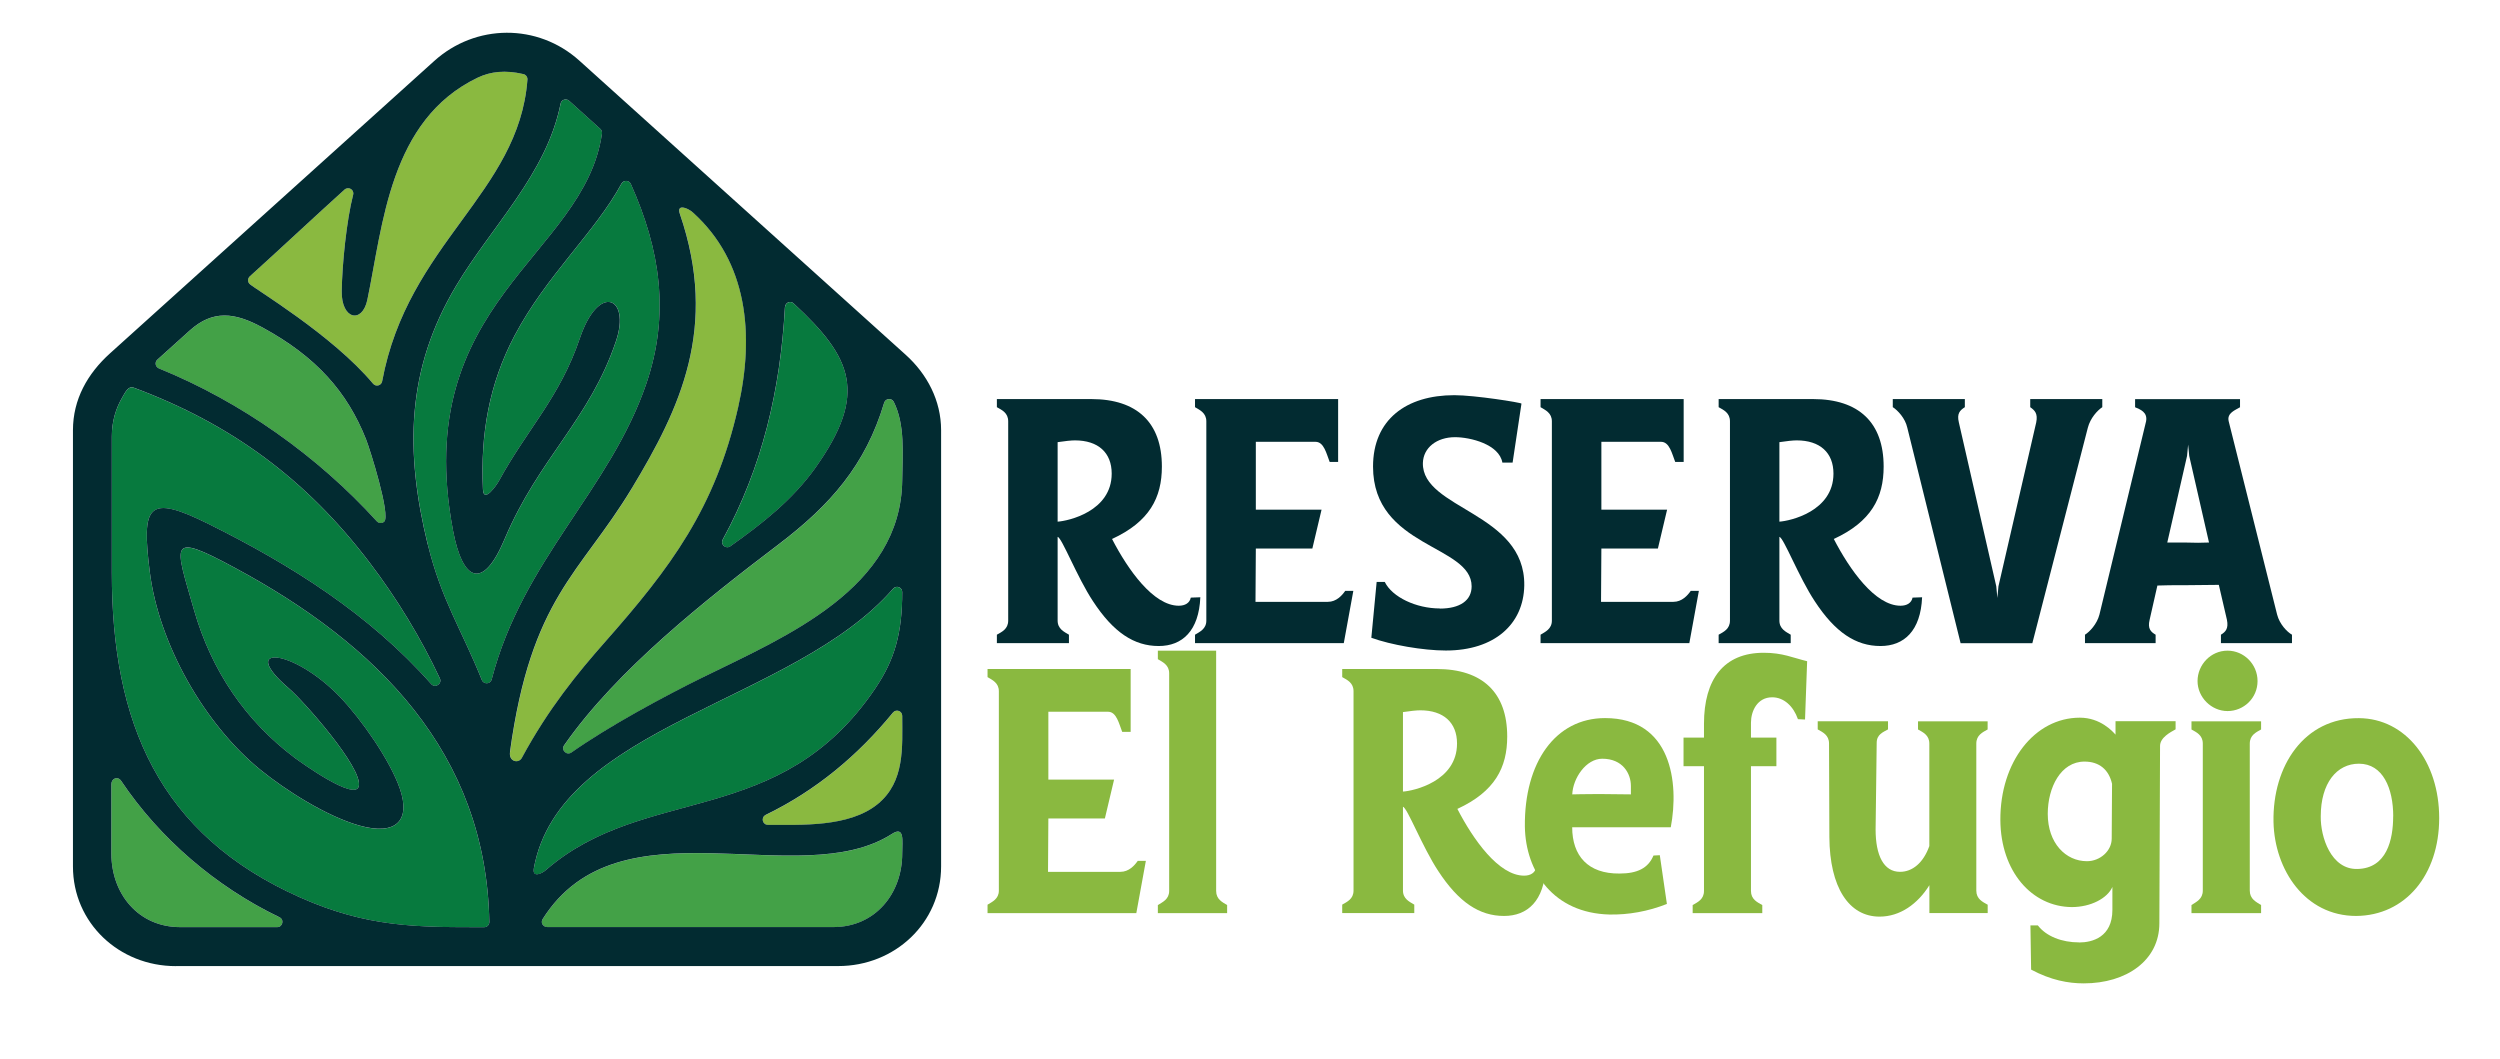
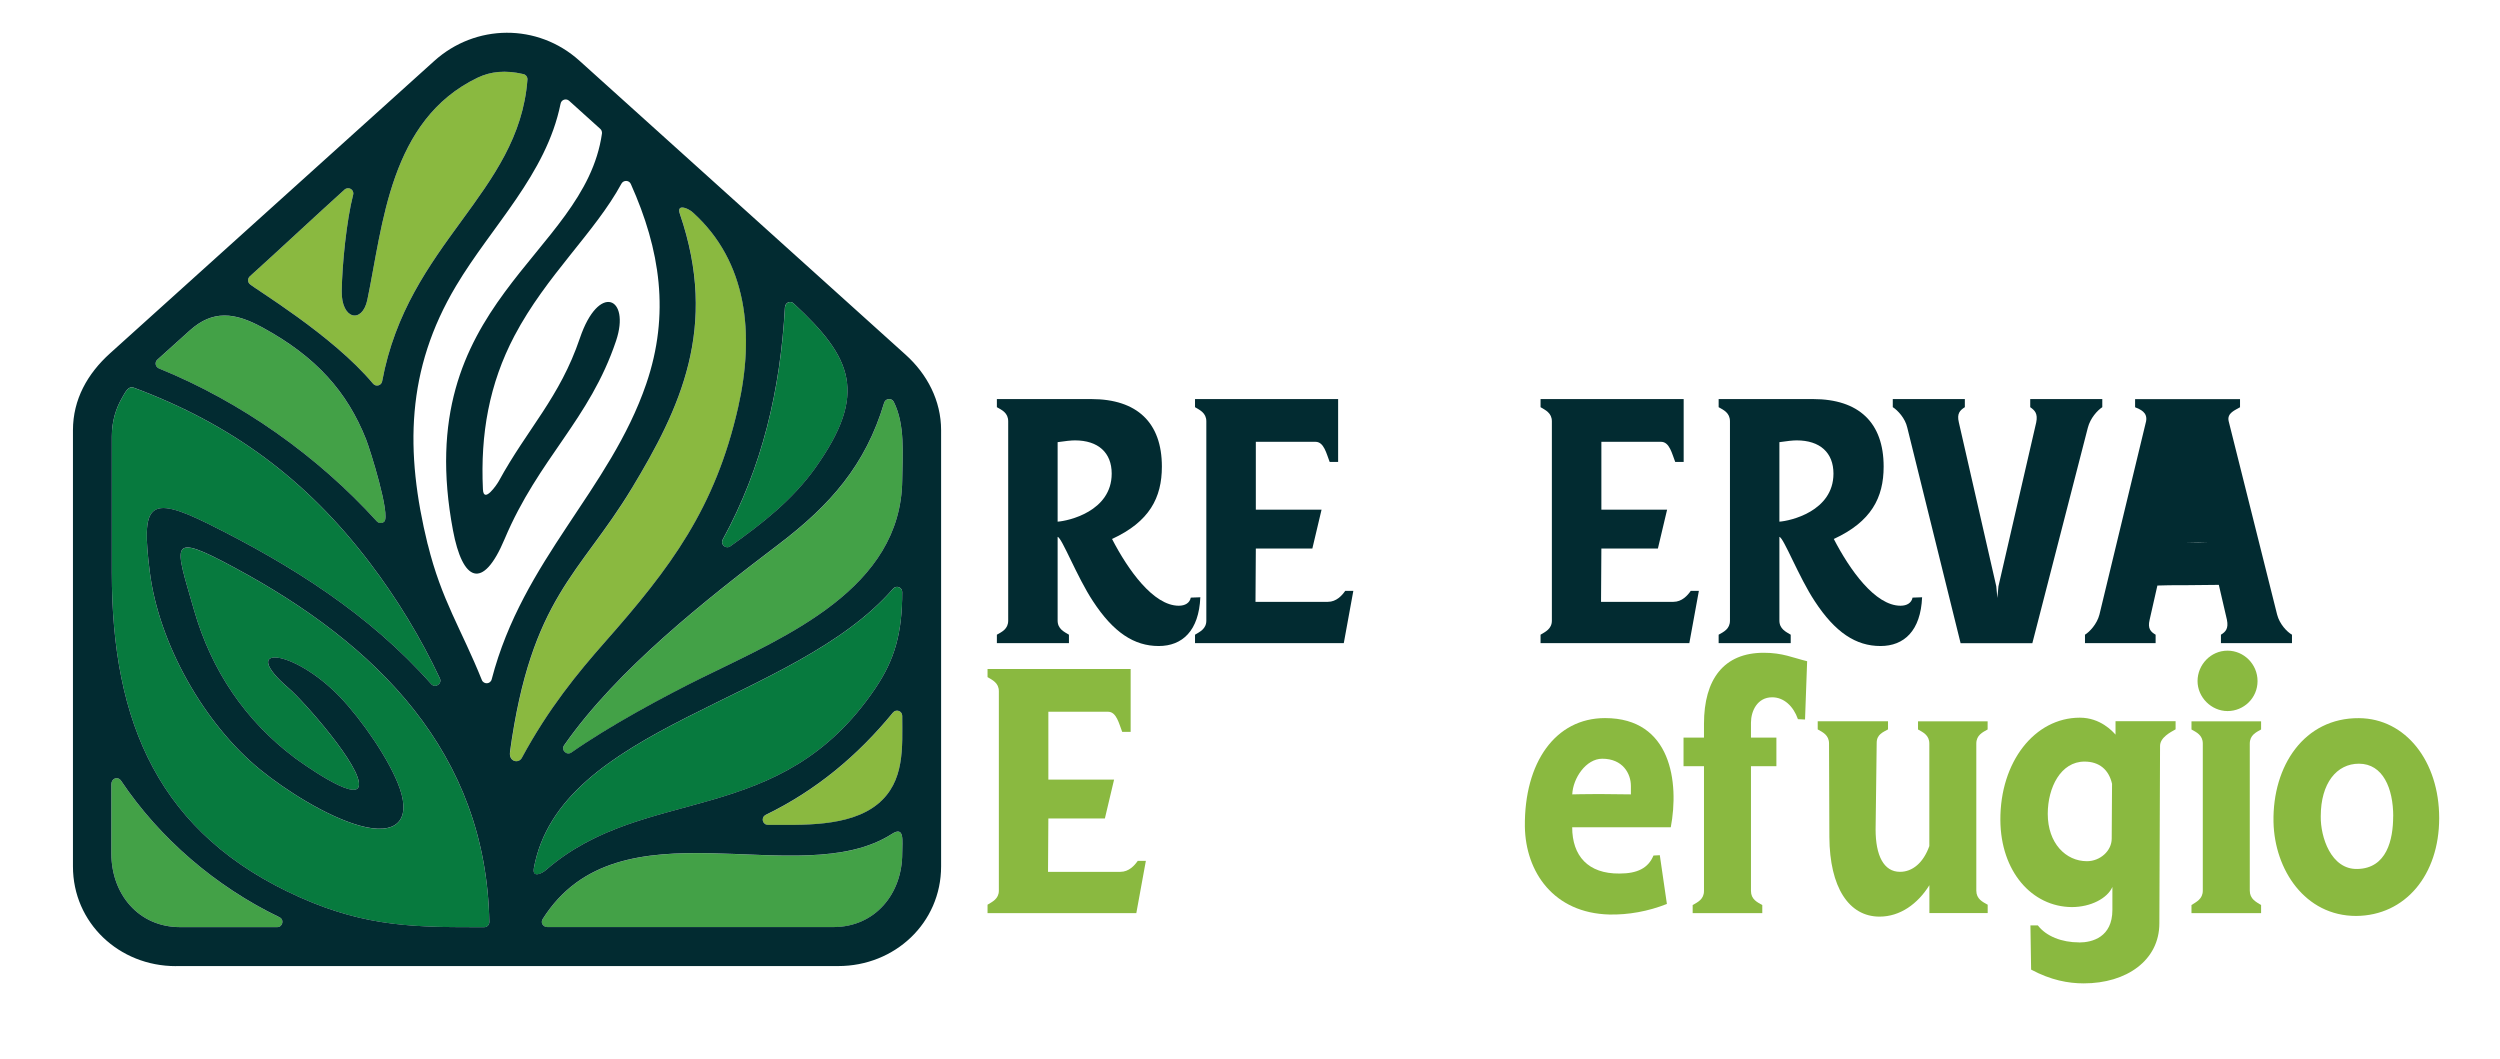
<svg xmlns="http://www.w3.org/2000/svg" id="Layer_1" data-name="Layer 1" viewBox="0 0 366.67 155.32">
  <defs>
    <style>      .cls-1 {        fill: #8ab940;      }      .cls-2 {        fill-rule: evenodd;      }      .cls-2, .cls-3 {        fill: #022b31;      }      .cls-4 {        fill: #43a147;      }      .cls-5 {        fill: #077a3e;      }    </style>
  </defs>
  <path class="cls-5" d="m115.13,45.1c.04-.69.77-1.07,1.28-.59,8.58,7.94,10.97,13.18,3.17,24.14-3.35,4.7-7.81,8.18-12.46,11.48-.65.46-1.5-.28-1.11-.99,5.83-10.67,8.44-21.97,9.12-34.04h0Z" />
-   <path class="cls-5" d="m72.12,99.63c-.18.75-1.18.79-1.45.11-3.01-7.49-5.92-11.7-7.93-19.89-3.34-13.64-3.17-25.64,4.16-37.92,5.23-8.79,13.22-16.35,15.32-26.68.11-.67.85-.85,1.26-.47,1.53,1.37,3.05,2.74,4.57,4.12.18.16.28.42.25.68-2.58,18.14-28.2,24.55-21.85,58.21,1.39,7.42,4.35,8.94,7.57,1.27,5.01-11.88,12.45-17.46,16.35-29.08,2.14-6.4-2.54-8.55-5.31-.38-2.95,8.71-7.68,13.25-11.9,20.98-.25.46-2.22,3.38-2.32,1.18-.38-8.06.9-15.44,4.63-22.52,4.68-8.87,11.82-15.17,15.69-22.31.3-.54,1.11-.53,1.37.05,4.32,9.64,5.77,19.08,2.26,29.33-5.33,15.56-18.09,25.76-22.66,43.31h0Z" />
  <path class="cls-4" d="m103.18,99.31c-5.94,2.92-13.86,7.21-19.38,11.08-.69.48-1.55-.36-1.06-1.06,7.76-11.12,20.79-21.37,31.43-29.45,7.61-5.78,12.77-11.63,15.51-20.8.19-.66,1.1-.74,1.41-.13,1.68,3.36,1.29,7.72,1.24,11.51-.19,15.87-17.03,22.88-29.15,28.84h0Z" />
  <path class="cls-5" d="m80.11,127.58c-.7.63-2.06,1.19-1.82-.18,3.77-20.97,38.16-24.32,52.69-41.04.5-.57,1.35-.19,1.35.48,0,5.92-1.05,9.85-3.96,14.15-13.99,20.7-33.65,13.96-48.25,26.58h0Z" />
  <path class="cls-5" d="m19.57,56.85c14.29,5.32,25.3,13.37,34.67,25.71,4.01,5.27,7.53,11.09,10.27,16.94.38.8-.68,1.49-1.26.84-9.06-10.25-20.56-17.47-32.61-23.46-9.05-4.5-9.89-2.77-8.67,7,1.32,10.55,8.02,22.39,16.26,29.06,3.63,2.94,9.63,6.79,14.51,8.16,5.36,1.49,7.51-.75,5.92-5.38-1.45-4.22-5.69-10.25-8.75-13.44-6.95-7.27-15.13-7.81-7.55-1.32,2.11,1.8,10.85,11.64,10.27,14.35-.5,2.3-8.58-3.54-9.45-4.19-7.14-5.37-12.16-12.7-14.73-21.66-2.81-9.8-3.9-11.5,5.91-6.22,20.92,11.24,36.97,27.17,37.41,52,0,.42-.34.76-.77.76-9.94,0-17.09.03-26.99-4.37-20.73-9.22-27.61-25.67-27.61-47.62v-20c0-2.13.55-4.09,1.62-5.87.32-.54.8-1.57,1.56-1.28h0Z" />
  <path class="cls-4" d="m130.77,122.35c1.96-1.3,1.56,1,1.56,2.83,0,5.92-3.98,10.8-10.11,10.8h-41.92c-.64,0-1.06-.61-.71-1.17,11.23-17.83,37.55-3.78,51.18-12.46h0Z" />
  <path class="cls-1" d="m130.96,104.53c.47-.58,1.37-.24,1.37.47,0,4.56.42,9.67-3.61,12.95-4.19,3.41-11.24,3.03-16.07,3.04-.85,0-1.07-1.1-.36-1.45,7.38-3.58,13.49-8.68,18.67-15h0Z" />
  <path class="cls-4" d="m40.93,134.5c.83.35.53,1.48-.27,1.48h-14.22c-6.14,0-10.11-4.87-10.11-10.8v-10.14c0-.9.95-1.22,1.4-.56,5.72,8.54,13.95,15.57,23.2,20.03h0Z" />
  <path class="cls-4" d="m56.35,76.52c-.31.28-.79.26-1.08-.05-8.74-9.62-19.94-17.54-31.97-22.43-.51-.21-.65-.9-.22-1.28,1.58-1.42,3.16-2.85,4.74-4.27,3.41-3.07,6.62-2.66,10.66-.46,7.95,4.32,12.47,9.5,15.2,16.39.59,1.47,3.65,11.21,2.67,12.1h0Z" />
  <path class="cls-1" d="m92.68,71.61c7.06-11.69,12.75-23.57,7.05-40.22-.54-1.51,1.09-.96,1.91-.22,7.98,7.19,9.07,17.83,6.63,28.58-3.36,14.8-9.88,23.49-19.55,34.44-3.99,4.53-8.25,9.7-12.18,16.98-.46.84-1.92.57-1.73-.85,3.13-22.74,10.25-26.07,17.88-38.71h0Z" />
  <path class="cls-1" d="m70.04,11.4c1.94-.93,4.1-1.14,6.69-.54.38.07.66.42.63.81-1.26,16.7-17.54,23.97-21.31,44.26-.11.62-.91.85-1.33.35-5.99-7.18-17.55-14.02-18.14-14.66-.28-.31-.25-.8.05-1.08,3.94-3.55,9.95-9.17,13.89-12.72.59-.53,1.46,0,1.28.73-.97,3.77-1.62,10.19-1.68,14.15-.07,4.18,3.02,4.82,3.76,1.26,2.29-10.95,3.26-26.36,16.16-32.56h0Z" />
  <path class="cls-2" d="m53.88,43.96c2.29-10.95,3.26-26.36,16.16-32.56,1.94-.93,4.1-1.14,6.69-.54.38.07.66.42.63.81-1.26,16.7-17.54,23.97-21.31,44.26-.11.62-.91.85-1.33.35-5.99-7.18-17.55-14.02-18.14-14.66-.28-.31-.25-.8.05-1.08,3.94-3.55,9.95-9.17,13.89-12.72.59-.53,1.46,0,1.28.73-.97,3.77-1.62,10.19-1.68,14.15-.07,4.18,3.02,4.82,3.76,1.26h0Zm8.85,35.89c-3.34-13.64-3.17-25.64,4.16-37.92,5.23-8.79,13.22-16.35,15.32-26.68.11-.67.85-.85,1.26-.47,1.53,1.37,3.05,2.74,4.57,4.12.18.16.28.42.25.68-2.58,18.14-28.2,24.55-21.85,58.21,1.39,7.42,4.35,8.94,7.57,1.27,5.01-11.88,12.45-17.46,16.35-29.08,2.14-6.4-2.54-8.55-5.31-.38-2.95,8.71-7.68,13.25-11.9,20.98-.25.46-2.22,3.38-2.32,1.18-.38-8.06.9-15.44,4.63-22.52,4.68-8.87,11.82-15.17,15.69-22.31.3-.54,1.11-.53,1.37.05,4.32,9.64,5.77,19.08,2.26,29.33-5.33,15.56-18.09,25.76-22.66,43.31-.18.75-1.18.79-1.45.11-3.01-7.49-5.92-11.7-7.93-19.89h0Zm-24.25-31.83c7.95,4.32,12.47,9.5,15.2,16.39.59,1.47,3.65,11.21,2.67,12.1-.31.28-.79.26-1.08-.05-8.74-9.62-19.94-17.54-31.97-22.43-.51-.21-.65-.9-.22-1.28,1.58-1.42,3.16-2.85,4.74-4.27,3.41-3.07,6.62-2.66,10.66-.46h0Zm-18.91,8.82c14.29,5.32,25.3,13.37,34.67,25.71,4.01,5.27,7.53,11.09,10.27,16.94.38.8-.68,1.49-1.26.84-9.06-10.25-20.56-17.47-32.61-23.46-9.05-4.5-9.89-2.77-8.67,7,1.32,10.55,8.02,22.39,16.26,29.06,3.63,2.94,9.63,6.79,14.51,8.16,5.36,1.49,7.51-.75,5.92-5.38-1.45-4.22-5.69-10.25-8.75-13.44-6.95-7.27-15.13-7.81-7.55-1.32,2.11,1.8,10.85,11.64,10.27,14.35-.5,2.3-8.58-3.54-9.45-4.19-7.14-5.37-12.16-12.7-14.73-21.66-2.81-9.8-3.9-11.5,5.91-6.22,20.92,11.24,36.97,27.17,37.41,52,0,.42-.34.76-.77.76-9.94,0-17.09.03-26.99-4.37-20.73-9.22-27.61-25.67-27.61-47.62v-20c0-2.13.55-4.09,1.62-5.87.32-.54.8-1.57,1.56-1.28h0Zm6.21,84.85h97.17c8.3,0,15.08-6.33,15.08-14.62v-63.98c0-4.31-2.03-8.21-5.2-11.06-15.95-14.38-31.91-28.76-47.86-43.14-6.11-5.5-15.23-5.42-21.3.07L16.13,51.83c-3.3,2.98-5.43,6.75-5.43,11.27v63.98c0,8.29,6.78,14.62,15.08,14.62h0Zm49.01-31.37c3.13-22.74,10.25-26.07,17.88-38.71,7.06-11.69,12.75-23.57,7.05-40.22-.54-1.51,1.09-.96,1.91-.22,7.98,7.19,9.07,17.83,6.63,28.58-3.36,14.8-9.88,23.49-19.55,34.44-3.99,4.53-8.25,9.7-12.18,16.98-.46.84-1.92.57-1.73-.85h0Zm31.21-31.19c5.83-10.67,8.44-21.97,9.12-34.04.04-.69.77-1.07,1.28-.59,8.58,7.94,10.97,13.18,3.17,24.14-3.35,4.7-7.81,8.18-12.46,11.48-.65.46-1.5-.28-1.11-.99h0Zm23.68-20.06c.19-.66,1.1-.74,1.41-.13,1.68,3.36,1.29,7.72,1.24,11.51-.19,15.87-17.03,22.88-29.15,28.84-5.94,2.92-13.86,7.21-19.38,11.08-.69.48-1.55-.36-1.06-1.06,7.76-11.12,20.79-21.37,31.43-29.45,7.61-5.78,12.77-11.63,15.51-20.8h0Zm-51.39,68.32c3.77-20.97,38.16-24.32,52.69-41.04.5-.57,1.35-.19,1.35.48,0,5.92-1.05,9.85-3.96,14.15-13.99,20.7-33.65,13.96-48.25,26.58-.7.63-2.06,1.19-1.82-.18h0Zm-60.56-12.92c5.72,8.54,13.95,15.57,23.2,20.03.83.35.53,1.48-.27,1.48h-14.22c-6.14,0-10.11-4.87-10.11-10.8v-10.14c0-.9.95-1.22,1.4-.56h0Zm61.86,20.33c11.23-17.83,37.55-3.78,51.18-12.46,1.96-1.3,1.56,1,1.56,2.83,0,5.92-3.98,10.8-10.11,10.8h-41.92c-.64,0-1.06-.61-.71-1.17h0Zm32.7-15.28c7.38-3.58,13.49-8.68,18.67-15,.47-.58,1.37-.24,1.37.47,0,4.56.42,9.67-3.61,12.95-4.19,3.41-11.24,3.03-16.07,3.04-.85,0-1.07-1.1-.36-1.45h0Z" />
  <g>
    <path class="cls-3" d="m169.94,94.75c-3.58,0-6.63-1.97-9.64-6.58-2.33-3.52-4.56-9.33-5.18-9.43v12.28c0,1.24.98,1.66,1.66,2.07v1.24h-10.57v-1.24c.73-.41,1.66-.83,1.66-2.07v-29.23c0-1.24-.93-1.66-1.66-2.07v-1.19h13.84c6.74,0,10.36,3.47,10.36,9.9,0,4.56-1.81,8.08-7.31,10.62,2.33,4.51,6.06,9.79,9.79,9.79.93,0,1.61-.41,1.76-1.19l1.4-.05c-.21,4.92-2.64,7.15-6.11,7.15Zm-6.89-25.29c0-3.06-1.97-4.87-5.39-4.87-.52,0-1.5.1-2.54.26v11.66c1.55-.1,7.93-1.5,7.93-7.05Z" />
    <path class="cls-3" d="m176.93,91.02v-29.23c0-1.24-.98-1.66-1.66-2.07v-1.19h20.99v9.22h-1.24c-.47-1.19-.83-2.95-2.07-2.95h-8.76v9.95h9.64l-1.35,5.7h-8.29l-.05,7.82h10.62c1.24,0,2.07-.93,2.54-1.61h1.19l-1.4,7.67h-21.82v-1.24c.67-.41,1.66-.83,1.66-2.07Z" />
-     <path class="cls-3" d="m211.18,89.26c2.95,0,4.66-1.19,4.66-3.26,0-6.12-14.46-5.65-14.46-17.57,0-6.89,4.87-10.47,11.92-10.47,3.01,0,9.85,1.09,9.85,1.24l-1.3,8.65h-1.5c-.47-2.69-4.71-3.73-6.94-3.73-2.69,0-4.66,1.55-4.72,3.78-.16,6.79,15.03,7.25,14.87,17.98-.1,5.65-4.35,9.53-11.5,9.53-3.32,0-8.08-.83-10.93-1.87l.78-8.19h1.19c1.09,2.23,4.61,3.89,8.08,3.89Z" />
    <path class="cls-3" d="m227.61,91.02v-29.23c0-1.24-.98-1.66-1.66-2.07v-1.19h20.99v9.22h-1.24c-.47-1.19-.83-2.95-2.07-2.95h-8.76v9.95h9.64l-1.35,5.7h-8.29l-.05,7.82h10.62c1.24,0,2.07-.93,2.54-1.61h1.19l-1.4,7.67h-21.82v-1.24c.67-.41,1.66-.83,1.66-2.07Z" />
    <path class="cls-3" d="m275.8,94.75c-3.58,0-6.63-1.97-9.64-6.58-2.33-3.52-4.56-9.33-5.18-9.43v12.28c0,1.24.98,1.66,1.66,2.07v1.24h-10.57v-1.24c.73-.41,1.66-.83,1.66-2.07v-29.23c0-1.24-.93-1.66-1.66-2.07v-1.19h13.84c6.74,0,10.36,3.47,10.36,9.9,0,4.56-1.81,8.08-7.31,10.62,2.33,4.51,6.06,9.79,9.79,9.79.93,0,1.61-.41,1.76-1.19l1.4-.05c-.21,4.92-2.64,7.15-6.11,7.15Zm-6.89-25.29c0-3.06-1.97-4.87-5.39-4.87-.52,0-1.5.1-2.54.26v11.66c1.55-.1,7.93-1.5,7.93-7.05Z" />
    <path class="cls-3" d="m277.61,59.72v-1.19h10.57v1.19c-.73.47-1.19.93-.88,2.23l5.49,24.04.16,1.71.16-1.71,5.54-24.04c.26-1.3-.21-1.76-.88-2.23v-1.19h10.57v1.19c-.72.47-1.76,1.61-2.12,3.01l-8.14,31.61h-10.52l-7.82-31.61c-.31-1.4-1.4-2.54-2.12-3.01Z" />
-     <path class="cls-3" d="m336.16,93.09v1.24h-10.42v-1.24c.67-.41,1.14-.88.88-2.18l-1.19-5.13-4.92.05c-1.66,0-3.11,0-4.09.05l-1.14,5.03c-.31,1.29.16,1.76.88,2.18v1.24h-10.36v-1.24c.67-.41,1.76-1.55,2.12-2.95l6.84-28.34c.26-1.35-.88-1.76-1.61-2.07v-1.19h15.39v1.19c-.67.42-1.97.83-1.66,2.07l7.1,28.34c.36,1.4,1.45,2.54,2.18,2.95Zm-15.75-13.52c1.45.05,2.64.05,3.58,0l-2.9-12.7-.16-1.66-.16,1.66-2.9,12.7h2.54Z" />
+     <path class="cls-3" d="m336.16,93.09v1.24h-10.42v-1.24c.67-.41,1.14-.88.88-2.18l-1.19-5.13-4.92.05c-1.66,0-3.11,0-4.09.05l-1.14,5.03c-.31,1.29.16,1.76.88,2.18v1.24h-10.36v-1.24c.67-.41,1.76-1.55,2.12-2.95l6.84-28.34c.26-1.35-.88-1.76-1.61-2.07v-1.19h15.39v1.19c-.67.42-1.97.83-1.66,2.07l7.1,28.34c.36,1.4,1.45,2.54,2.18,2.95Zm-15.75-13.52c1.45.05,2.64.05,3.58,0h2.54Z" />
  </g>
  <g>
    <path class="cls-1" d="m146.5,130.61v-29.23c0-1.24-.98-1.66-1.66-2.07v-1.19h20.99v9.22h-1.24c-.47-1.19-.83-2.95-2.07-2.95h-8.76v9.95h9.64l-1.35,5.7h-8.29l-.05,7.83h10.62c1.24,0,2.07-.93,2.54-1.61h1.19l-1.4,7.67h-21.82v-1.24c.67-.42,1.66-.83,1.66-2.07Z" />
-     <path class="cls-1" d="m169.82,96.67v-1.24h8.55v35.24c0,1.24.93,1.66,1.61,2.07v1.19h-10.16v-1.19c.67-.42,1.66-.83,1.66-2.07v-31.92c0-1.24-.98-1.66-1.66-2.07Z" />
-     <path class="cls-1" d="m220.59,134.34c-3.58,0-6.63-1.97-9.64-6.58-2.33-3.52-4.56-9.33-5.18-9.43v12.28c0,1.24.98,1.66,1.66,2.07v1.24h-10.57v-1.24c.73-.42,1.66-.83,1.66-2.07v-29.23c0-1.24-.93-1.66-1.66-2.07v-1.19h13.84c6.74,0,10.36,3.47,10.36,9.9,0,4.56-1.81,8.08-7.31,10.62,2.33,4.51,6.06,9.79,9.79,9.79.93,0,1.61-.42,1.76-1.19l1.4-.05c-.21,4.92-2.64,7.15-6.11,7.15Zm-6.89-25.29c0-3.06-1.97-4.87-5.39-4.87-.52,0-1.5.1-2.54.26v11.66c1.55-.1,7.93-1.5,7.93-7.05Z" />
    <path class="cls-1" d="m237.54,128.12c2.59,0,4.2-.78,4.97-2.64l.93-.05,1.04,7.15c-2.75,1.09-5.65,1.61-8.45,1.55-8.14-.21-12.28-6.22-12.38-12.9-.1-9.38,4.46-15.91,11.76-15.91,9.74,0,10.88,9.48,9.64,16.01h-14.46c0,4.2,2.33,6.84,6.94,6.79Zm-3.06-11.66l4.72.05v-1.24c0-1.81-1.19-3.99-4.2-3.99-2.38,0-4.3,2.85-4.4,5.23,0,0,1.92-.05,3.89-.05Z" />
    <path class="cls-1" d="m265.05,96.98l-.31,8.55-1.04-.05c-.67-1.92-2.07-3.21-3.78-3.21-2.18,0-3.11,2.02-3.11,3.73v2.18h3.73v4.2h-3.73v18.29c0,1.24.93,1.66,1.66,2.07v1.19h-10.21v-1.19c.73-.42,1.66-.83,1.66-2.07v-18.29h-3v-4.2h3v-2.02c0-6.53,2.9-10.42,8.76-10.42,2.8,0,4.25.73,6.37,1.24Z" />
    <path class="cls-1" d="m291.53,132.68v1.24h-8.55v-4.09c-1.71,2.75-4.3,4.61-7.31,4.61-4.51,0-7.31-4.3-7.36-11.66l-.05-13.73c0-1.24-.93-1.66-1.66-2.07v-1.19h10.31v1.19c-.72.41-1.66.73-1.66,1.97,0,1.81-.16,11.19-.16,12.7,0,3.83,1.19,6.22,3.58,6.22,1.81,0,3.42-1.3,4.3-3.78v-15.03c0-1.24-.93-1.66-1.66-2.07v-1.19h10.21v1.19c-.73.41-1.66.83-1.66,2.07v21.56c0,1.24.93,1.66,1.66,2.07Z" />
    <path class="cls-1" d="m304.95,138.23c1.92,0,4.87-.78,4.87-4.77v-3.37c-.73,1.66-3.16,2.95-5.96,2.95-5.86-.05-10.42-5.23-10.47-12.75-.05-8.55,5.03-15.03,11.66-15.03,3.01,0,4.82,2.02,5.23,2.49v-1.97h8.81v1.19c-.73.41-2.28,1.19-2.28,2.44l-.1,26.01c0,5.44-4.82,8.81-11.09,8.81-2.28,0-4.82-.47-7.72-2.02l-.1-6.48h1.09c1.24,1.61,3.52,2.49,6.06,2.49Zm.78-26.53c-3.47,0-5.39,3.78-5.39,7.67,0,4.3,2.64,6.94,5.75,6.94,1.92,0,3.63-1.5,3.63-3.32l.05-8.03c-.47-2.07-1.87-3.26-4.04-3.26Z" />
    <path class="cls-1" d="m331.63,132.74v1.19h-10.21v-1.19c.72-.47,1.66-.88,1.66-2.12v-21.56c0-1.24-.93-1.66-1.66-2.07v-1.19h10.21v1.19c-.73.41-1.66.83-1.66,2.07v21.56c0,1.24.93,1.66,1.66,2.12Zm-4.92-37.31c2.38,0,4.4,1.97,4.4,4.46s-2.02,4.4-4.4,4.4-4.4-2.02-4.4-4.4,1.92-4.46,4.4-4.46Z" />
    <path class="cls-1" d="m357.75,119.99c0,8.34-4.97,14.3-12.18,14.35-7.51,0-11.97-6.79-12.12-13.78-.16-8.24,4.51-15.29,12.54-15.23,6.84.05,11.76,6.32,11.76,14.66Zm-6.74-.26c0-4.09-1.5-7.72-5.03-7.72-3.26,0-5.6,2.85-5.6,7.72-.05,3.01,1.5,7.83,5.39,7.72,4.3-.1,5.23-4.3,5.23-7.72Z" />
  </g>
</svg>